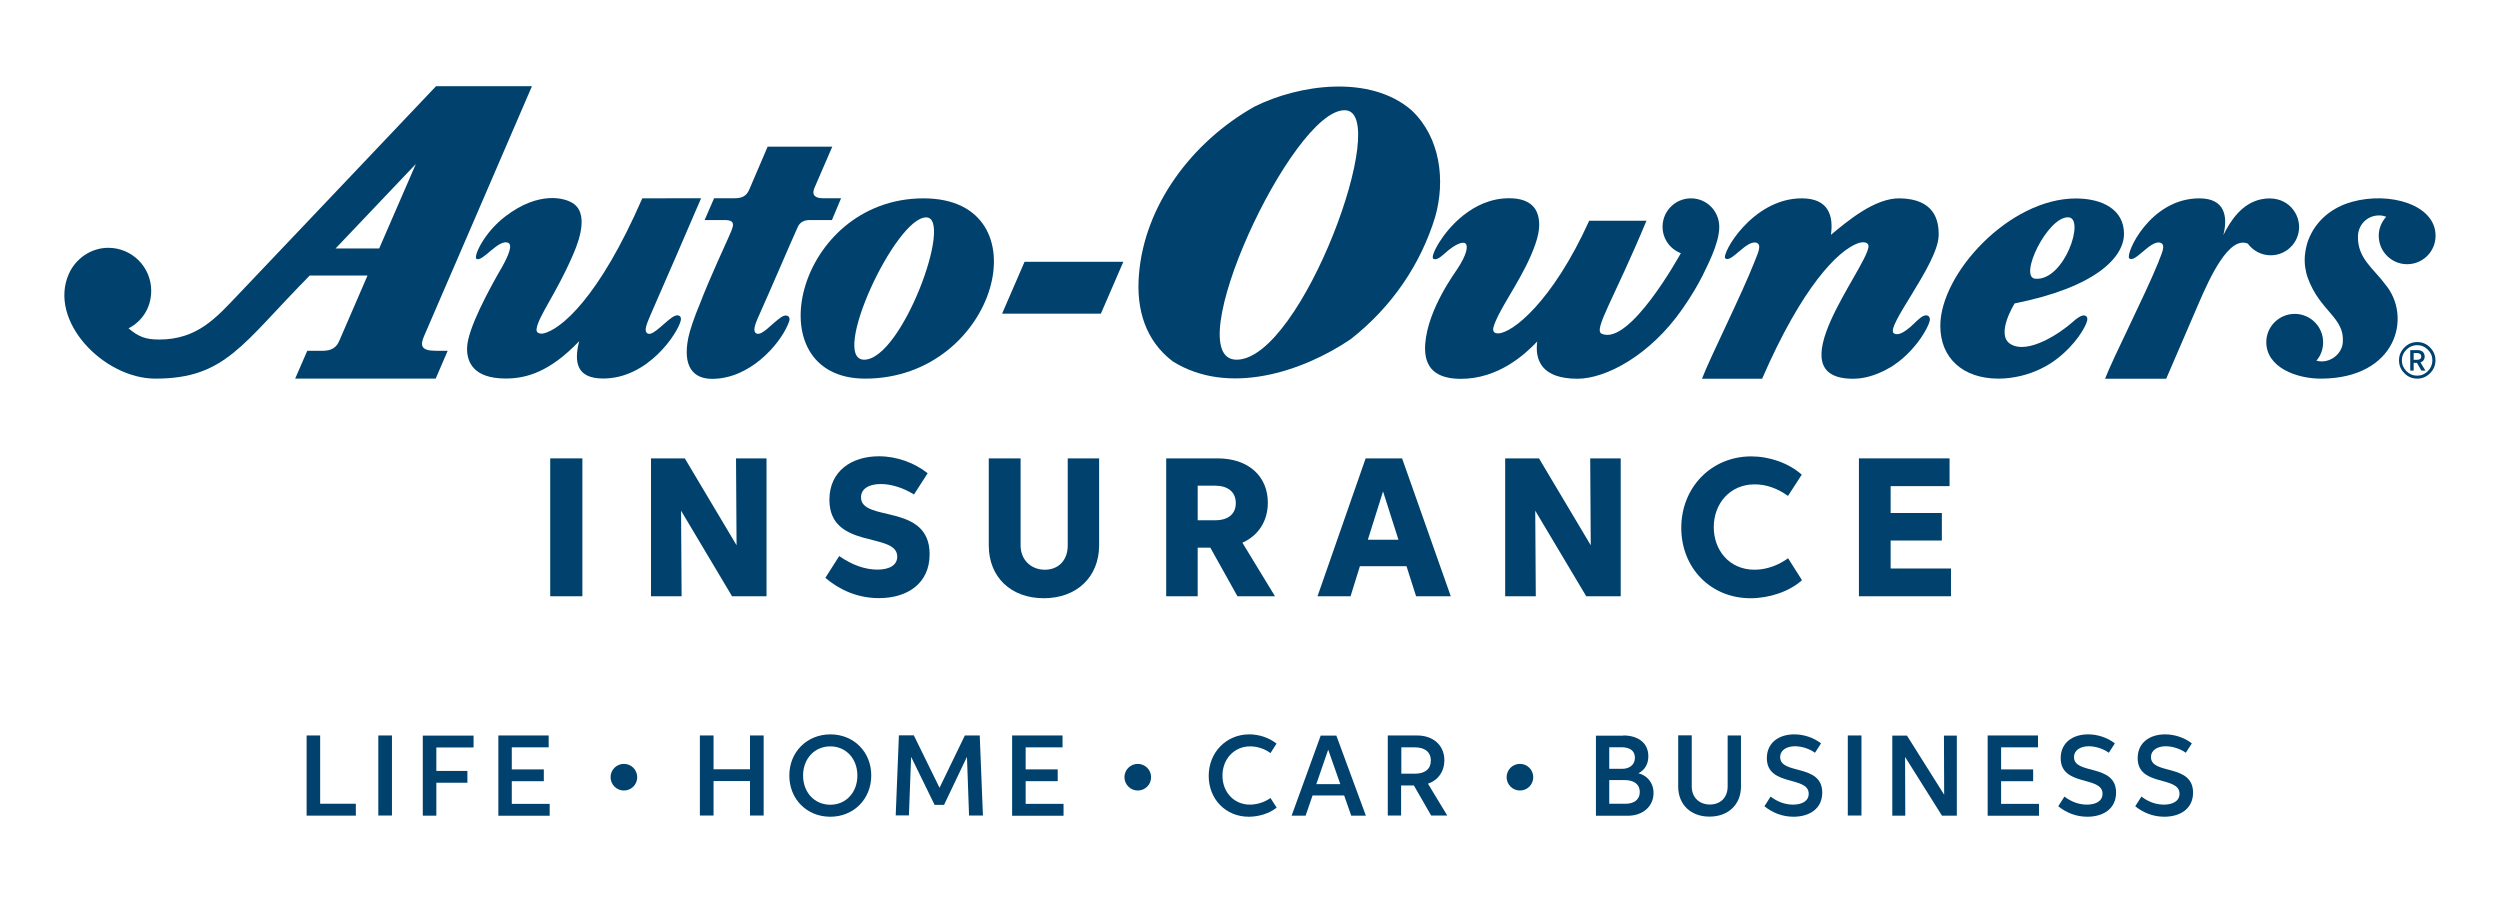
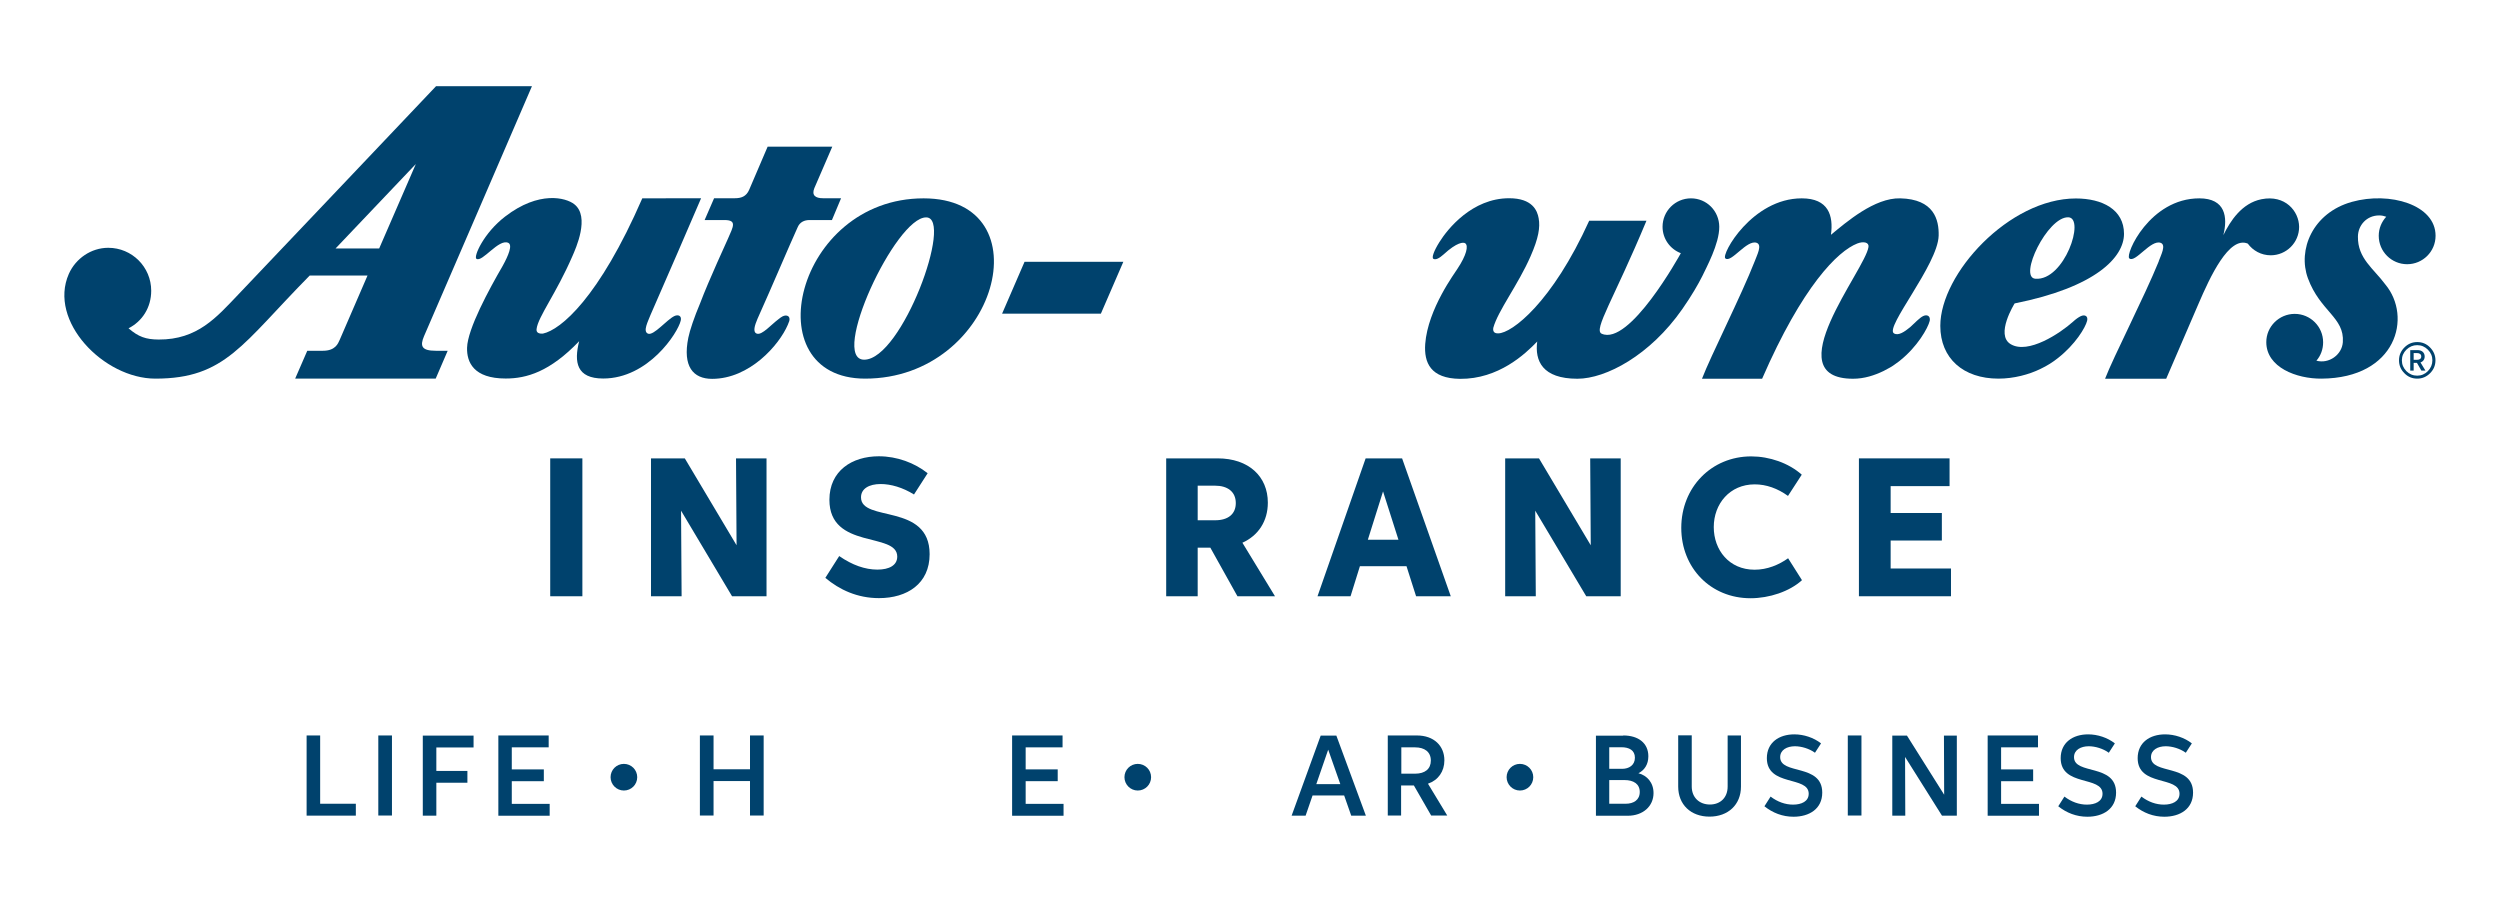
<svg xmlns="http://www.w3.org/2000/svg" version="1.1" id="A-O_LOB" x="0px" y="0px" viewBox="0 0 227 82" style="enable-background:new 0 0 227 82;" xml:space="preserve">
  <style type="text/css">
	.st0{fill:#00426D;}
</style>
  <g>
    <g>
      <path class="st0" d="M49.96,41.62h2.92v12.52h-2.92V41.62z" />
      <path class="st0" d="M61.89,54.14h-2.78V41.62h3.07l4.7,7.89l-0.05-7.89h2.77v12.52h-3.13l-4.63-7.77L61.89,54.14z" />
      <path class="st0" d="M79.67,51.72c1.07,0,1.8-0.39,1.8-1.18c0-2.27-6.16-0.6-6.16-5.16c0-2.63,2.05-3.95,4.49-3.95    c1.65,0,3.25,0.6,4.43,1.54l-1.24,1.93c-1.02-0.64-2.11-0.95-3.02-0.95c-1.06,0-1.79,0.42-1.79,1.21c0,2.29,6.23,0.48,6.23,5.16    c0,2.68-2.04,3.99-4.6,3.99c-1.96,0-3.59-0.76-4.87-1.84l1.26-1.98C77.38,51.31,78.55,51.72,79.67,51.72z" />
-       <path class="st0" d="M96.95,41.62h2.85v7.89c0,2.9-2.06,4.81-5.02,4.81c-2.98,0-5-1.91-5-4.8v-7.9h2.89v7.9    c0,1.32,0.95,2.21,2.2,2.21c1.19,0,2.08-0.8,2.08-2.21V41.62z" />
      <path class="st0" d="M105.89,41.62h4.67c2.83,0,4.56,1.65,4.56,4.02c0,1.69-0.87,2.99-2.31,3.64l2.96,4.86h-3.41l-2.46-4.41h-1.15    v4.41h-2.86V41.62z M110.34,47.24c1.17,0,1.87-0.56,1.87-1.56c0-1.05-0.77-1.58-1.87-1.58h-1.59v3.14H110.34z" />
      <path class="st0" d="M127.71,51.41h-4.23l-0.85,2.73h-3L124,41.62h3.31l4.42,12.52h-3.15L127.71,51.41z M126.98,49.01l-1.4-4.39    l-1.38,4.39H126.98z" />
      <path class="st0" d="M139.45,54.14h-2.78V41.62h3.07l4.7,7.89l-0.05-7.89h2.77v12.52h-3.13l-4.63-7.77L139.45,54.14z" />
      <path class="st0" d="M163.62,52.68c-1.13,1.03-2.97,1.64-4.67,1.64c-3.63,0-6.29-2.76-6.29-6.39c0-3.68,2.74-6.49,6.35-6.49    c1.66,0,3.4,0.6,4.59,1.66l-1.25,1.93c-0.94-0.68-1.97-1.05-3.02-1.05c-2.27,0-3.72,1.77-3.72,3.88c0,2.08,1.39,3.87,3.71,3.87    c1.15,0,2.2-0.44,3.04-1.04L163.62,52.68z" />
      <path class="st0" d="M168.79,41.62h8.23v2.52h-5.35v2.44h4.65v2.5h-4.65v2.54h5.48v2.52h-8.36V41.62z" />
    </g>
    <g>
      <path class="st0" d="M27.84,66.78h1.23v6.2h3.24v1.08h-4.47V66.78z" />
      <path class="st0" d="M34.35,66.78h1.24v7.27h-1.24V66.78z" />
      <path class="st0" d="M39.62,74.06h-1.23v-7.27H43v1.08h-3.38V70h2.82v1.07h-2.82V74.06z" />
      <path class="st0" d="M45.24,66.78h4.58v1.08h-3.35v2h2.91v1.07h-2.91v2.06h3.44v1.08h-4.66V66.78z" />
      <path class="st0" d="M55.44,70.57c0-0.67,0.54-1.21,1.21-1.21s1.21,0.54,1.21,1.21s-0.54,1.21-1.21,1.21S55.44,71.23,55.44,70.57z    " />
      <path class="st0" d="M63.55,66.78h1.24v3.07h3.31v-3.07h1.24v7.27H68.1v-3.13h-3.31v3.13h-1.24V66.78z" />
-       <path class="st0" d="M71.67,70.42c0-2.17,1.63-3.74,3.73-3.74c2.1,0,3.71,1.57,3.71,3.73c0,2.15-1.6,3.75-3.72,3.75    C73.26,74.16,71.67,72.56,71.67,70.42z M77.85,70.42c0-1.54-1.04-2.65-2.46-2.65c-1.42,0-2.47,1.11-2.47,2.65    c0,1.53,1.04,2.65,2.47,2.65C76.82,73.07,77.85,71.95,77.85,70.42z" />
-       <path class="st0" d="M82.98,66.78l2.33,4.75l2.3-4.75h1.35l0.29,7.27h-1.26l-0.19-5.33l-2.08,4.36h-0.86l-2.13-4.36l-0.2,5.32    h-1.2l0.29-7.27H82.98z" />
      <path class="st0" d="M91.9,66.78h4.58v1.08h-3.35v2h2.91v1.07h-2.91v2.06h3.44v1.08H91.9V66.78z" />
      <path class="st0" d="M102.1,70.57c0-0.67,0.54-1.21,1.21-1.21s1.21,0.54,1.21,1.21s-0.54,1.21-1.21,1.21S102.1,71.23,102.1,70.57z    " />
-       <path class="st0" d="M115.92,73.33c-0.66,0.54-1.64,0.83-2.53,0.83c-2.1,0-3.64-1.6-3.64-3.71c0-2.14,1.6-3.77,3.68-3.77    c0.89,0,1.8,0.3,2.48,0.84l-0.55,0.86c-0.52-0.39-1.21-0.61-1.84-0.61c-1.46,0-2.52,1.15-2.52,2.66c0,1.49,1.04,2.63,2.49,2.63    c0.67,0,1.38-0.24,1.87-0.6L115.92,73.33z" />
      <path class="st0" d="M122.05,72.23h-2.87l-0.63,1.83h-1.27l2.64-7.27h1.42l2.68,7.27h-1.33L122.05,72.23z M121.7,71.2l-1.1-3.13    l-1.08,3.13H121.7z" />
      <path class="st0" d="M126.02,66.78h2.63c1.56,0,2.5,0.95,2.5,2.26c0,1.01-0.56,1.8-1.49,2.12l1.75,2.89h-1.46l-1.57-2.73h-1.16    v2.73h-1.21V66.78z M128.49,70.25c0.9,0,1.43-0.43,1.43-1.19c0-0.8-0.58-1.2-1.43-1.2h-1.25v2.39H128.49z" />
      <path class="st0" d="M136.8,70.57c0-0.67,0.54-1.21,1.21-1.21c0.67,0,1.21,0.54,1.21,1.21s-0.54,1.21-1.21,1.21    C137.34,71.78,136.8,71.23,136.8,70.57z" />
      <path class="st0" d="M147.39,66.78c1.38,0,2.28,0.7,2.28,1.89c0,0.74-0.35,1.26-0.9,1.54c0.78,0.2,1.37,0.85,1.37,1.8    c0,1.2-0.96,2.06-2.34,2.06h-2.89v-7.27H147.39z M146.12,67.85v1.96h1.17c0.62,0,1.16-0.33,1.16-1.01c0-0.68-0.53-0.95-1.22-0.95    H146.12z M146.12,70.83v2.15h1.49c0.72,0,1.28-0.34,1.28-1.07c0-0.73-0.57-1.08-1.38-1.08H146.12z" />
      <path class="st0" d="M156.87,66.78h1.21v4.64c0,1.65-1.17,2.73-2.86,2.73c-1.69,0-2.84-1.09-2.84-2.73v-4.65h1.23v4.65    c0,0.99,0.69,1.63,1.65,1.63c0.94,0,1.61-0.62,1.61-1.63V66.78z" />
      <path class="st0" d="M162.81,73.06c0.76,0,1.42-0.29,1.42-0.99c0-1.65-3.8-0.62-3.8-3.23c0-1.41,1.1-2.16,2.49-2.16    c0.87,0,1.77,0.3,2.43,0.82l-0.55,0.85c-0.52-0.38-1.24-0.59-1.82-0.59c-0.72,0-1.34,0.33-1.34,0.99c0,1.63,3.82,0.56,3.82,3.22    c0,1.47-1.17,2.19-2.61,2.19c-1,0-1.89-0.35-2.64-0.95l0.56-0.88C161.4,72.81,162.1,73.06,162.81,73.06z" />
      <path class="st0" d="M167.78,66.78h1.24v7.27h-1.24V66.78z" />
      <path class="st0" d="M173,74.06h-1.18v-7.27h1.33l3.38,5.37l-0.02-5.37h1.17v7.27h-1.35l-3.35-5.33L173,74.06z" />
      <path class="st0" d="M180.47,66.78h4.58v1.08h-3.35v2h2.91v1.07h-2.91v2.06h3.44v1.08h-4.66V66.78z" />
      <path class="st0" d="M189.49,73.06c0.76,0,1.42-0.29,1.42-0.99c0-1.65-3.8-0.62-3.8-3.23c0-1.41,1.1-2.16,2.49-2.16    c0.87,0,1.77,0.3,2.43,0.82l-0.55,0.85c-0.52-0.38-1.24-0.59-1.82-0.59c-0.72,0-1.34,0.33-1.34,0.99c0,1.63,3.82,0.56,3.82,3.22    c0,1.47-1.17,2.19-2.61,2.19c-1,0-1.89-0.35-2.64-0.95l0.56-0.88C188.08,72.81,188.78,73.06,189.49,73.06z" />
      <path class="st0" d="M196.48,73.06c0.76,0,1.42-0.29,1.42-0.99c0-1.65-3.8-0.62-3.8-3.23c0-1.41,1.1-2.16,2.49-2.16    c0.87,0,1.77,0.3,2.43,0.82l-0.55,0.85c-0.52-0.38-1.24-0.59-1.82-0.59c-0.72,0-1.34,0.33-1.34,0.99c0,1.63,3.82,0.56,3.82,3.22    c0,1.47-1.17,2.19-2.61,2.19c-1,0-1.89-0.35-2.64-0.95l0.56-0.88C195.07,72.81,195.77,73.06,196.48,73.06z" />
    </g>
    <g>
      <path class="st0" d="M74.72,18c-0.67,0-1.04-0.26-0.78-0.91l1.63-3.77h-5.87l-1.67,3.9C67.76,17.86,67.28,18,66.72,18h-1.88    l-0.86,1.98h1.8c1.18,0,0.78,0.62,0.32,1.69c-0.09,0.22-1.73,3.75-2.53,5.87c-0.53,1.25-0.94,2.47-1.07,3.12    c-0.53,2.61,0.43,3.74,2.16,3.74c3.4,0,6.08-3.06,6.87-4.9c0,0,0.11-0.27,0.14-0.36c0.11-0.45-0.24-0.59-0.6-0.42    c-0.11,0.05-0.24,0.15-0.38,0.26c-0.67,0.5-1.48,1.45-1.95,1.32c-0.43-0.12-0.2-0.78,0.04-1.35c1.38-3.07,2.84-6.54,3.64-8.3    c0.2-0.49,0.62-0.67,1.09-0.67c0.71,0,1.2,0,2.03,0L76.37,18H74.72z" />
      <polygon class="st0" points="93.03,23.77 90.99,28.48 99.96,28.48 102,23.77   " />
      <path class="st0" d="M205.34,18.09c-1.79,0.36-2.83,1.98-3.46,3.26c0.41-1.62,0.2-3.34-2.18-3.34c-4.51,0-6.76,5.1-6.36,5.45    c0.53,0.46,1.95-1.74,2.85-1.41c0.52,0.19,0.02,1.12-0.18,1.67l0.01,0c-1.3,3.2-4.12,8.69-4.88,10.67h5.55l2.94-6.82    c1.03-2.39,2.76-6.17,4.47-5.45c0.47,0.64,1.22,1.06,2.08,1.06c1.42,0,2.58-1.15,2.58-2.58    C208.75,19.17,207.49,17.66,205.34,18.09z" />
      <path class="st0" d="M192.86,21.23c0-2.21-1.98-3.21-4.37-3.21c-6.05,0-12.31,6.82-12.31,11.57c0,2.95,2.09,4.79,5.28,4.79    c1.4,0,2.79-0.38,3.81-0.88c0.61-0.29,1.13-0.62,1.58-0.98c1.59-1.24,2.51-2.78,2.66-3.39c0.11-0.45-0.23-0.59-0.58-0.42    c-0.19,0.09-0.44,0.26-0.71,0.51c-1.16,1.04-4.07,2.98-5.65,2.03c-1.43-0.85,0.36-3.7,0.36-3.7    C190.3,26.08,192.86,23.36,192.86,21.23z M187.8,19.73c1.57,0.05-0.35,5.79-2.99,5.58C183.25,25.19,185.9,19.67,187.8,19.73z" />
-       <path class="st0" d="M128.19,10.03c-3.77-3.3-10.26-2.36-14.28-0.35c-5.66,3.18-10.03,8.97-10.5,15.34    c-0.24,3.07,0.59,5.9,3.07,7.79c5.07,3.18,11.8,0.94,16.16-2.01c3.77-2.95,6.37-6.84,7.67-11.09    C131.26,16.4,130.79,12.5,128.19,10.03z M112.29,32.66c-5.47,0.02,5.01-22.72,9.81-22.65C126.46,10.01,118.19,32.64,112.29,32.66z    " />
      <path class="st0" d="M174.62,28.7c-0.34,0.17-0.74,0.61-1.17,1c-0.53,0.44-1.09,0.81-1.48,0.57c-0.86-0.52,3.98-6.24,4.06-8.86    c0.04-1.47-0.43-3.33-3.49-3.4c-2.33-0.06-4.88,2.15-6.29,3.31c0.24-1.75-0.23-3.31-2.65-3.31c-4.51,0-7.34,5.1-6.94,5.45    c0.53,0.46,1.95-1.74,2.85-1.41c0.52,0.19,0.02,1.12-0.18,1.67c-1.22,3.12-4,8.61-4.79,10.67h5.46    c3.67-8.43,6.87-11.59,8.64-12.28c0.57-0.22,1.08-0.11,1.02,0.31c-0.29,2.09-8.47,11.97-1.4,11.97c1.02,0,1.95-0.31,2.76-0.7    c0.01,0,0.01-0.01,0.02-0.01c0.18-0.09,0.35-0.18,0.52-0.28c0.05-0.03,0.1-0.06,0.16-0.09c0.12-0.07,0.23-0.15,0.34-0.23    c0.12-0.09,0.24-0.17,0.36-0.26c0.03-0.03,0.07-0.05,0.1-0.08c1.59-1.27,2.54-2.95,2.7-3.61C175.3,28.68,174.97,28.53,174.62,28.7    z" />
      <path class="st0" d="M83.86,18.01c11.09,0,6.73,16.37-5.31,16.37C68.44,34.37,72.22,18.01,83.86,18.01z M78.47,32.66    c3.42-0.01,8.15-12.92,5.63-12.92C81.32,19.7,75.3,32.67,78.47,32.66z" />
      <path class="st0" d="M61.23,28.7c-0.7,0.34-1.86,1.78-2.38,1.6c-0.52-0.19,0.01-1.15,0.21-1.69c1.34-3.06,3.72-8.54,4.6-10.61    l-5.34,0.01c-3.93,9.03-7.41,11.94-9.02,12.28c-0.36,0.03-0.62-0.08-0.58-0.41c0.13-1.11,1.77-3.2,3.25-6.61    c0.3-0.69,1.63-3.6,0.17-4.73c-0.75-0.59-3.19-1.25-6.27,1.12c-1.97,1.51-2.89,3.66-2.61,3.84c0.53,0.35,2.02-1.85,2.89-1.45    c0.41,0.19,0.02,1.14-0.51,2.1c-1.22,2.1-3.19,5.72-3.23,7.43c-0.03,1.31,0.59,2.79,3.51,2.79c1.89,0,4.01-0.61,6.67-3.39l0,0    c-0.49,1.92-0.23,3.39,2.18,3.39c4.1,0,6.78-4.14,7.04-5.25C61.92,28.68,61.59,28.53,61.23,28.7z" />
      <path class="st0" d="M153.54,18.01c-1.42,0-2.58,1.15-2.58,2.58c0,1.1,0.69,2.03,1.66,2.4c-0.14,0.25-4.67,8.45-7.19,7.31    c-0.77-0.35,1.1-3.12,4.07-10.26h-5.2c-3.36,7.42-7.02,10.22-8.26,10.23c-0.32,0.01-0.51-0.13-0.45-0.5    c0.42-1.55,2.26-3.92,3.39-6.51c0.72-1.64,0.88-2.62,0.73-3.44c-0.12-0.7-0.57-1.82-2.68-1.82c-3.36,0-5.59,2.79-6.33,3.98    c-0.51,0.81-0.72,1.42-0.55,1.52c0.22,0.13,0.56-0.07,0.92-0.39c1.24-1.14,1.81-1.13,1.97-1.02c0.32,0.22,0.11,1.09-0.7,2.31    c-0.19,0.33-2.69,3.63-2.93,6.83c-0.12,1.7,0.48,3.14,3.16,3.17c3.49,0.03,5.92-2.25,7.01-3.39c-0.23,1.75,0.46,3.38,3.65,3.38    c2.59,0,6.6-2.13,9.52-6.32c0.84-1.2,1.46-2.28,1.82-3c0.34-0.73,1.55-2.92,1.54-4.48C156.1,19.16,154.97,18.01,153.54,18.01z" />
      <path class="st0" d="M213.55,18.33c-3.57,1-4.94,4.36-3.99,6.94c1.11,3.01,3.33,3.55,3.17,5.8c-0.08,1.15-1.27,1.99-2.4,1.68    c0.39-0.45,0.61-1.03,0.61-1.67c0-1.43-1.16-2.58-2.58-2.58s-2.59,1.16-2.58,2.58c0.01,2.27,2.73,3.32,5.02,3.3    c6.81-0.05,8.24-5.61,5.79-8.55c-1.07-1.45-2.52-2.36-2.49-4.35c0.01-1.02,0.79-1.92,1.93-1.92c0.24,0,0.45,0.05,0.64,0.12    c-0.42,0.46-0.68,1.06-0.68,1.73c0,1.43,1.16,2.58,2.58,2.58s2.58-1.15,2.58-2.58C221.16,18.59,216.99,17.37,213.55,18.33z" />
      <path class="st0" d="M217.83,32.72c0-0.45,0.16-0.84,0.49-1.17s0.71-0.49,1.17-0.49c0.45,0,0.84,0.16,1.16,0.49    s0.49,0.71,0.49,1.17c0,0.45-0.16,0.84-0.49,1.17c-0.32,0.32-0.71,0.49-1.16,0.49c-0.46,0-0.85-0.16-1.17-0.49    C217.99,33.56,217.83,33.17,217.83,32.72z M220.86,32.72c0-0.38-0.14-0.7-0.41-0.97c-0.27-0.27-0.59-0.41-0.97-0.41    c-0.38,0-0.7,0.14-0.98,0.41c-0.27,0.27-0.41,0.59-0.41,0.97c0,0.38,0.14,0.7,0.41,0.98c0.27,0.27,0.6,0.41,0.98,0.41    c0.38,0,0.7-0.14,0.97-0.41C220.72,33.42,220.86,33.09,220.86,32.72z" />
      <path class="st0" d="M218.85,31.79h0.67c0.4,0,0.64,0.24,0.64,0.58c0,0.26-0.14,0.46-0.38,0.54l0.45,0.74h-0.37l-0.4-0.7h-0.3v0.7    h-0.31V31.79z M219.48,32.67c0.23,0,0.37-0.11,0.37-0.3c0-0.2-0.15-0.31-0.37-0.31h-0.32v0.61H219.48z" />
      <path class="st0" d="M21.61,26.77c-1.94,2.03-3.67,4.08-7.21,4.06c-1.16-0.01-1.82-0.24-2.73-1.02c1.24-0.63,2.06-1.88,2.06-3.41    c0-2.16-1.75-3.9-3.9-3.9c-1.55,0-2.96,0.97-3.58,2.37c-1.89,4.29,3.17,9.51,7.86,9.51c6.36,0,7.87-3.14,14.01-9.36l5.25,0    c0,0-2.39,5.53-2.53,5.85c-0.15,0.33-0.39,0.98-1.52,0.98H27.9l-1.1,2.53h12.76l1.09-2.53h-1.08c-1.29,0-1.45-0.43-1.07-1.32    c0.3-0.67,9.8-22.7,9.8-22.7l-8.71,0C39.6,7.84,22.04,26.31,21.61,26.77z M34.43,22.56l-3.96,0l7.29-7.67L34.43,22.56z" />
    </g>
  </g>
</svg>